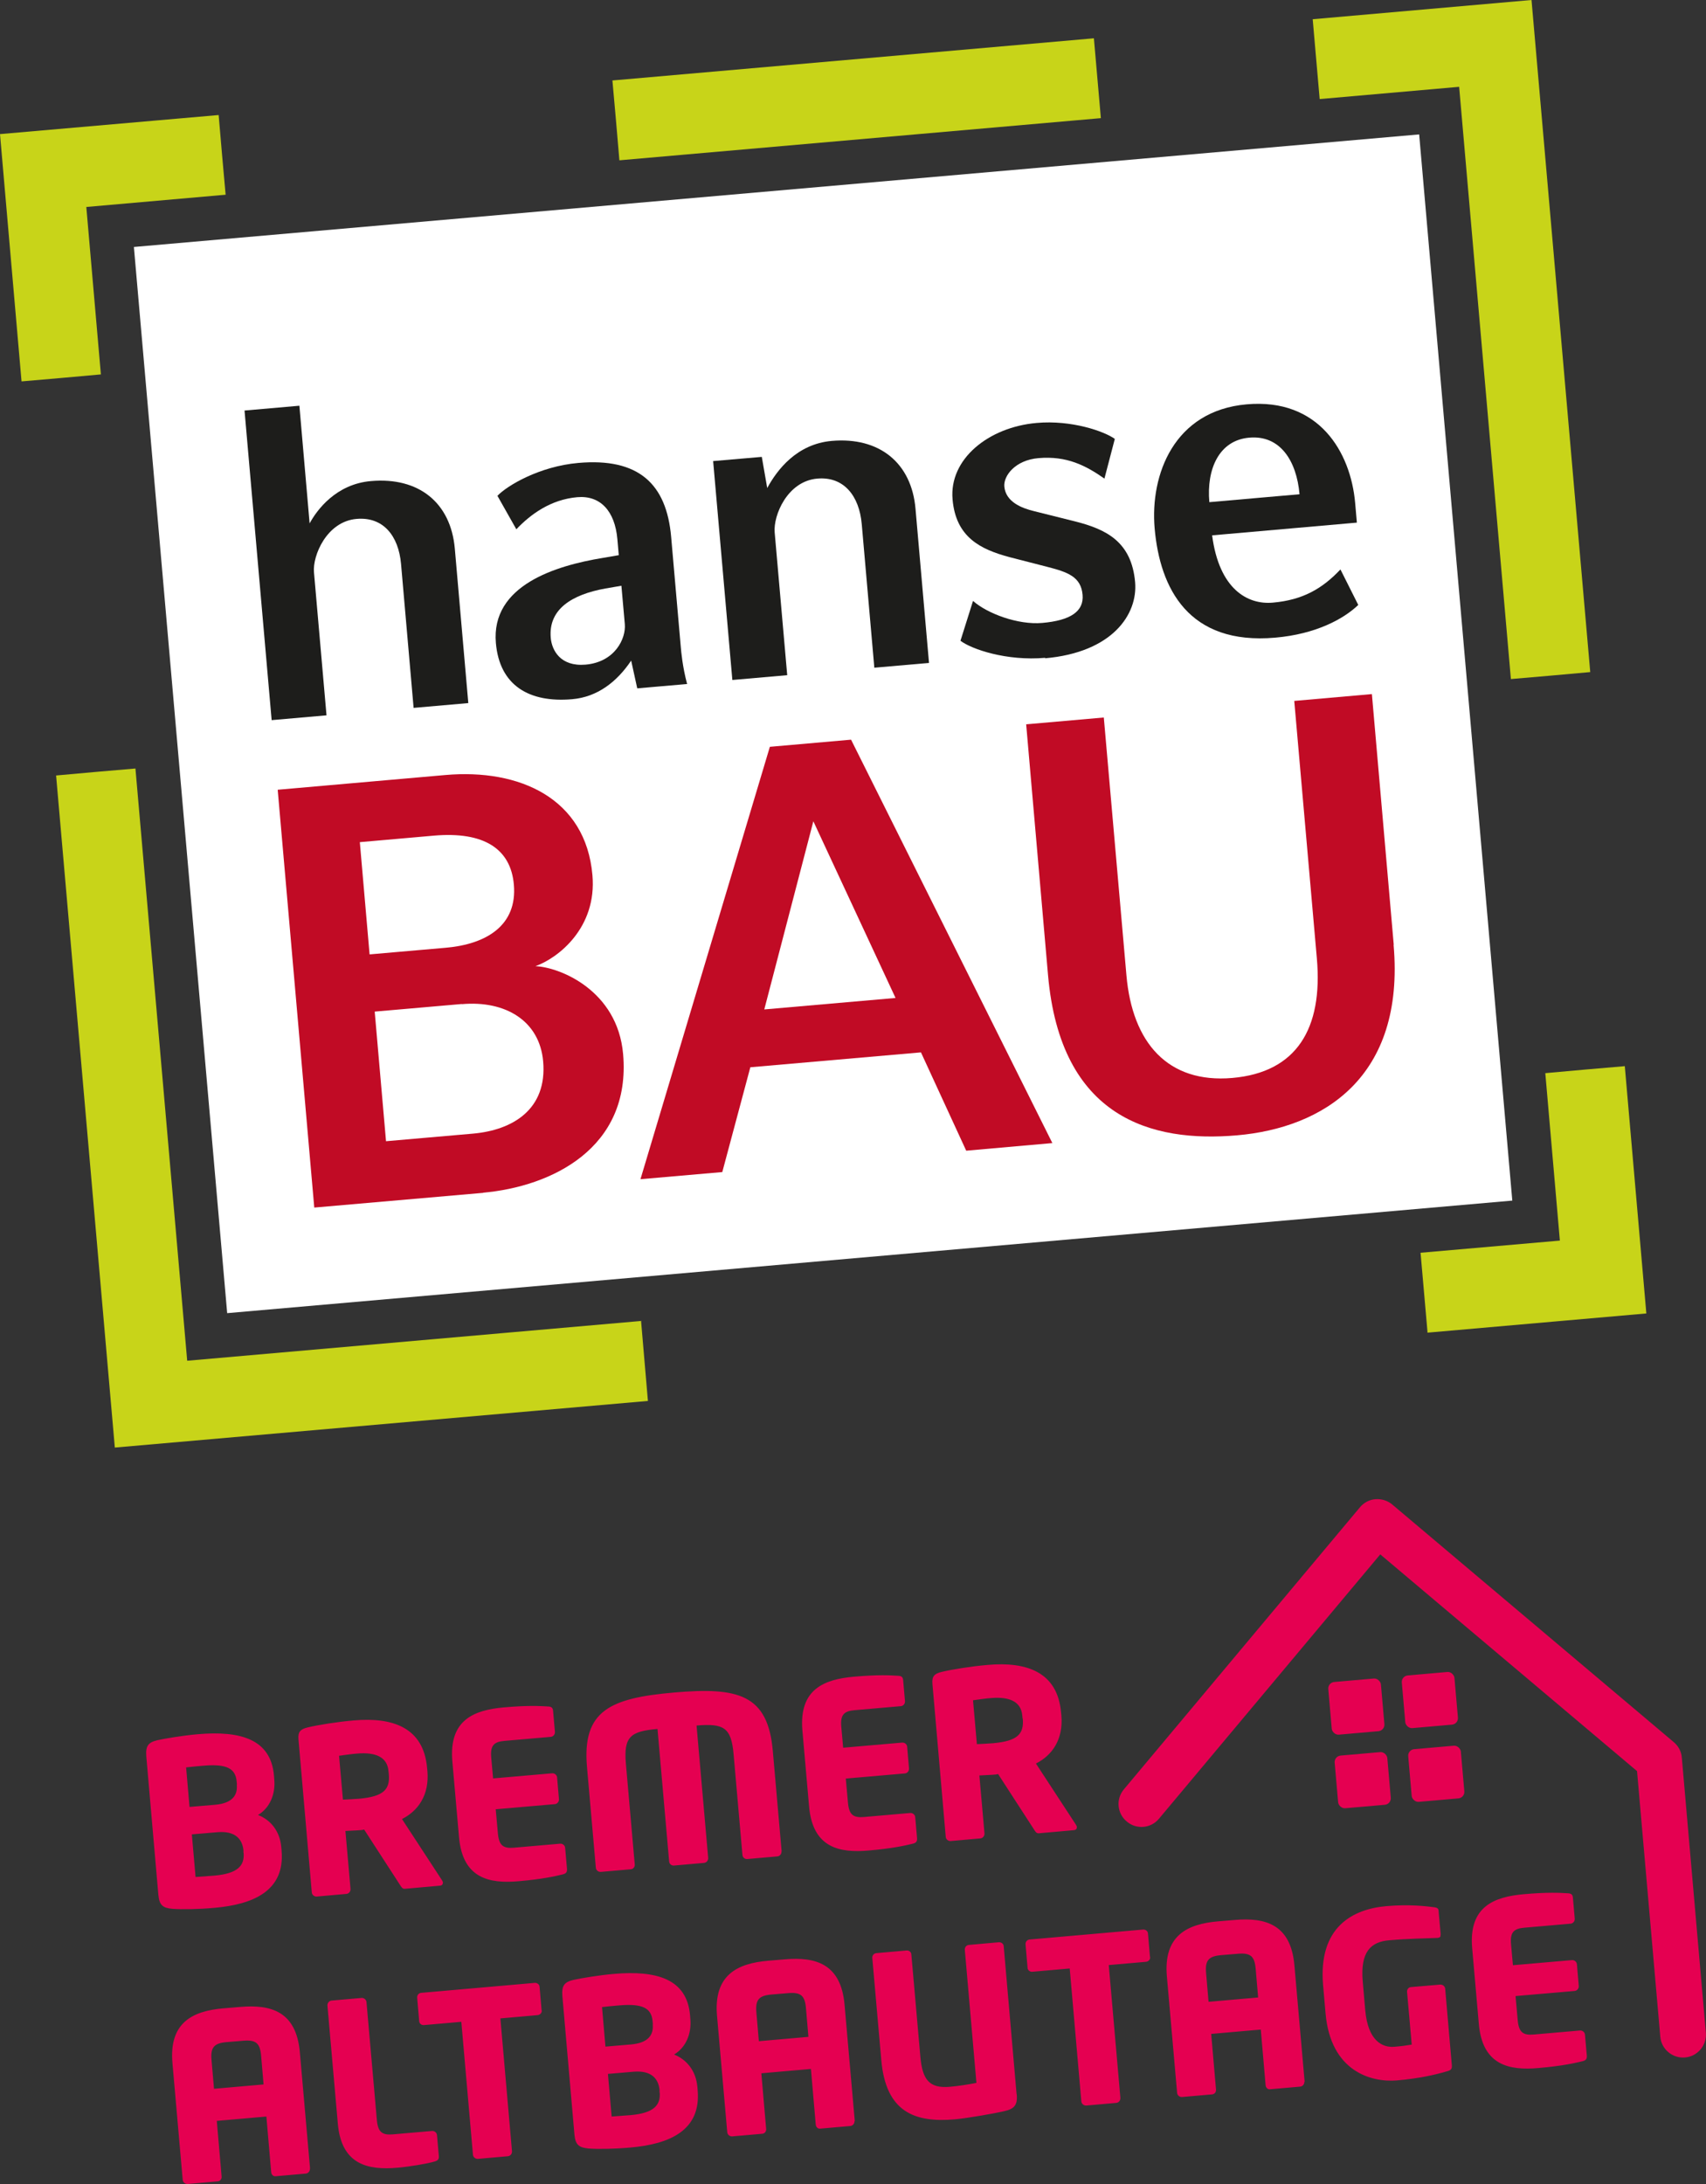
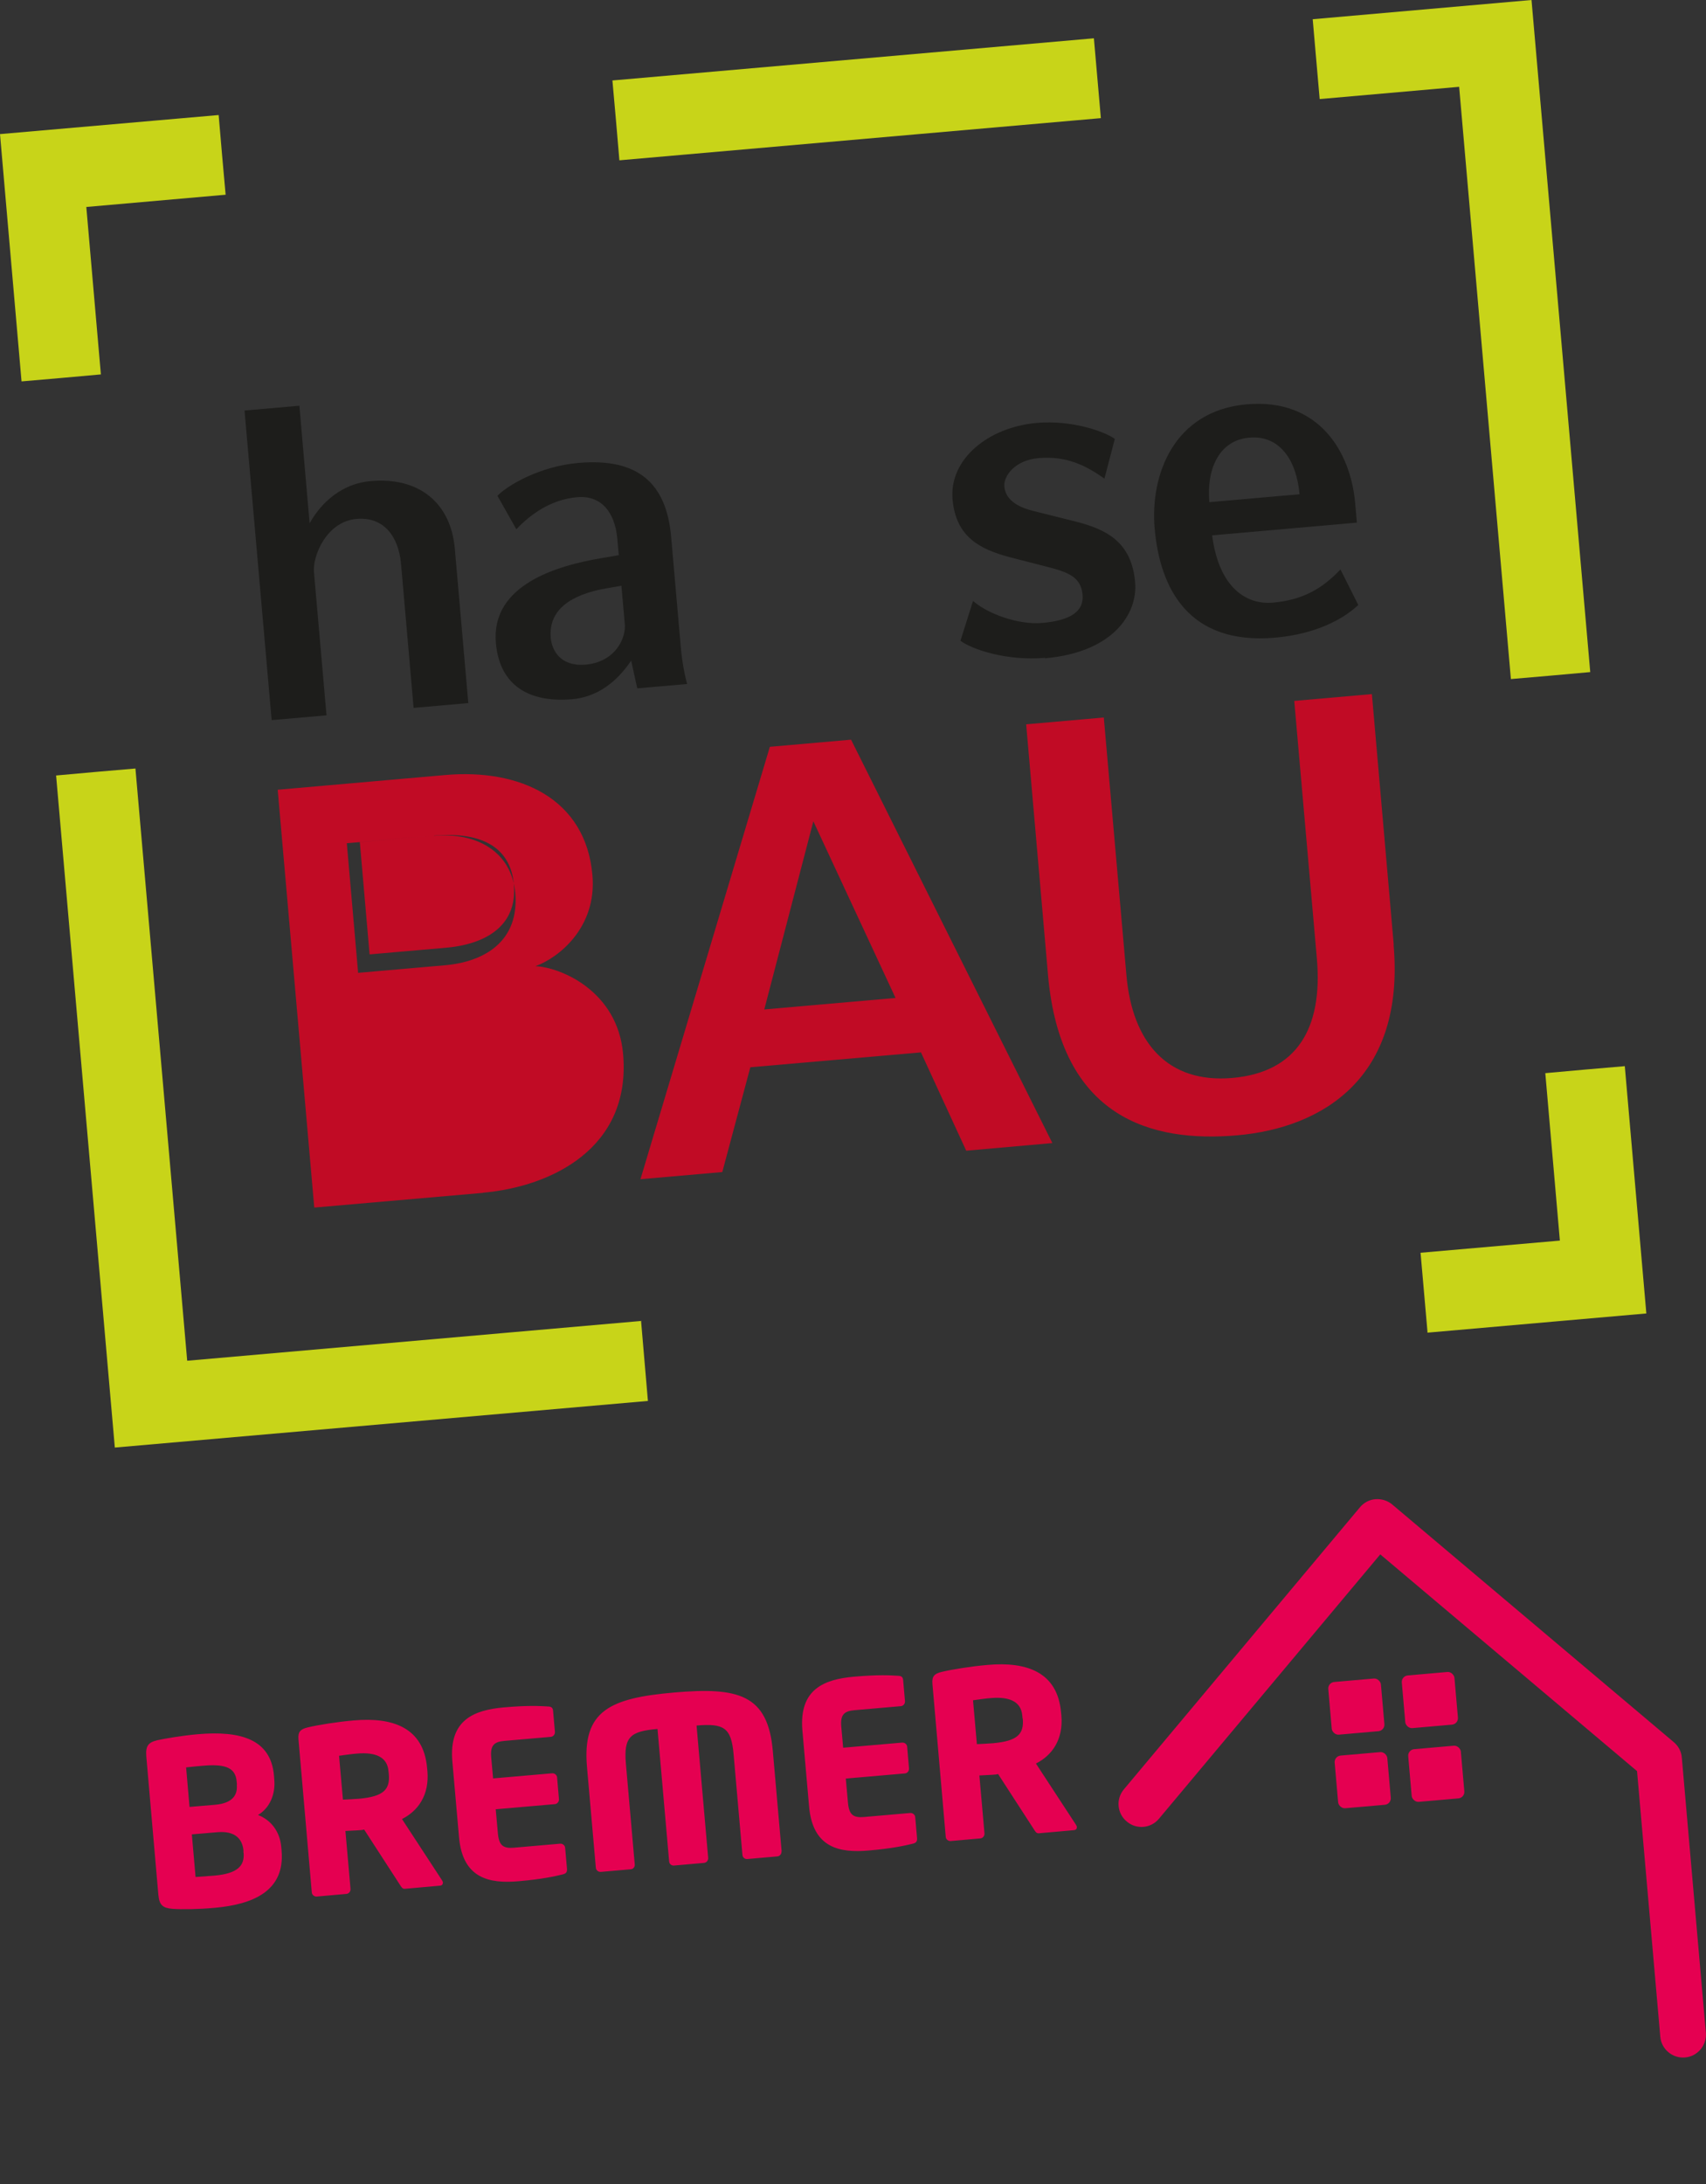
<svg xmlns="http://www.w3.org/2000/svg" id="Ebene_2" data-name="Ebene 2" viewBox="0 0 110.09 140.88">
  <rect x="0" y="0" width="110.09" height="140.88" fill="#333333" stroke="none" />
  <g id="Ebene_1-2" data-name="Ebene 1">
    <g>
      <g>
-         <polygon points="8.64 15.93 91.58 8.67 97.59 77.44 14.66 84.7 8.64 15.93" fill="#fff" />
        <g>
          <path d="M98.83,0l-14.12,1.24.45,5.15,9-.79,3.34,38.2,2.56-.22,2.56-.23L98.83,0ZM106.24,84.72l-1.39-15.95h-.01l-2.56.22-2.56.23.94,10.8-9.05.79h.06s.45,5.13.45,5.13l-.02.02,14.14-1.24ZM41.37,85.22l.05-.02-29.34,2.57-3.34-38.2-2.56.22-2.56.23,3.79,43.35,34.43-3.01h-.03s-.44-5.14-.44-5.14ZM14.56,12.56l-.23-2.57-.22-2.57L0,8.65l1.39,15.95h.01l2.55-.22,2.56-.23-.94-10.8,8.99-.79ZM70.59,2.47l-31.07,2.72.23,2.58.22,2.57,31.07-2.72-.45-5.15Z" fill="#c8d419" />
          <line x1="67" y1="85.56" x2="67" y2="85.55" fill="none" />
          <g>
            <g>
              <path d="M26.69,45.65l-.81-9.27c-.16-1.83-1.16-3.06-2.87-2.91-1.94.17-2.84,2.38-2.75,3.43l.81,9.24-3.54.31-1.75-19.97,3.54-.31.66,7.59c.47-.87,1.71-2.54,3.96-2.73,3.08-.27,5.15,1.39,5.41,4.36l.87,9.96-3.54.31Z" fill="#1d1d1b" />
              <path d="M41.12,44.39l-.39-1.78c-.92,1.37-2.18,2.35-3.81,2.49-2.77.24-4.68-.88-4.92-3.62-.33-3.74,3.9-5,6.88-5.49l1.05-.18-.09-1.03c-.16-1.83-1.11-2.84-2.59-2.71-1.71.15-3.01,1.1-3.93,2.07l-1.22-2.16c.63-.66,2.71-1.9,5.22-2.12,3.88-.34,5.69,1.34,5.99,4.77l.62,7.08c.03.34.11,1.28.41,2.41l-3.22.28ZM40.11,37.78l-1.05.18c-2.15.39-3.68,1.33-3.52,3.18.07.8.62,1.87,2.25,1.73,1.91-.17,2.61-1.7,2.53-2.61l-.22-2.48Z" fill="#1d1d1b" />
-               <path d="M56.42,43.05l-.81-9.24c-.16-1.83-1.16-3.09-2.87-2.94-1.94.17-2.84,2.38-2.75,3.46l.81,9.22-3.54.31-1.24-14.12,3.14-.27.35,2.01c.64-1.18,1.91-2.84,4.16-3.04,3.08-.27,5.16,1.42,5.41,4.39l.87,9.93-3.54.31Z" fill="#1d1d1b" />
              <path d="M67.45,42.43c-2.51.22-4.76-.56-5.47-1.1l.81-2.57c.91.81,2.9,1.56,4.47,1.42,1.83-.16,2.69-.75,2.6-1.81-.1-1.17-.96-1.47-2.29-1.81l-2.41-.62c-1.88-.5-3.48-1.28-3.69-3.73-.23-2.6,2.32-4.66,5.43-4.93,2.25-.2,4.36.54,5.04,1.03l-.67,2.56c-1.2-.84-2.43-1.48-4.26-1.32-1.51.13-2.26,1.15-2.2,1.83.09,1,1.13,1.4,1.92,1.59l2.64.66c2.03.51,3.65,1.32,3.88,3.92.18,2.08-1.47,4.53-5.81,4.91Z" fill="#1d1d1b" />
              <path d="M78.22,34.53c.45,3.47,2.29,4.49,3.92,4.34,1.94-.17,3.2-.91,4.36-2.14l1.15,2.29c-.93.89-2.71,1.88-5.36,2.11-5.59.49-7.44-3.17-7.78-7.05-.3-3.48,1.26-7.59,5.94-8,4.65-.41,6.71,3.06,7,6.37l.11,1.26-9.33.82ZM83.86,31.88c-.19-2.17-1.26-3.83-3.25-3.65-1.94.17-2.76,2.02-2.57,4.16l5.82-.51Z" fill="#1d1d1b" />
            </g>
            <g>
-               <path d="M31.18,76.94l-10.9.95-2.36-26.95,10.82-.95c4.78-.42,9.06,1.5,9.49,6.46.3,3.39-2.21,5.35-3.68,5.87,1.56.06,5.3,1.55,5.66,5.67.53,6.08-4.64,8.55-9.03,8.94ZM28,53.9l-4.78.42.63,7.24,4.93-.43c2.62-.23,4.61-1.45,4.38-4.07-.2-2.31-1.93-3.44-5.16-3.16ZM29.8,64.76l-5.62.49.73,8.36,5.62-.49c2.58-.23,4.79-1.58,4.52-4.66-.23-2.62-2.44-3.94-5.25-3.69Z" fill="#c10b25" />
+               <path d="M31.18,76.94l-10.9.95-2.36-26.95,10.82-.95c4.78-.42,9.06,1.5,9.49,6.46.3,3.39-2.21,5.35-3.68,5.87,1.56.06,5.3,1.55,5.66,5.67.53,6.08-4.64,8.55-9.03,8.94ZM28,53.9l-4.78.42.63,7.24,4.93-.43c2.62-.23,4.61-1.45,4.38-4.07-.2-2.31-1.93-3.44-5.16-3.16Zl-5.62.49.73,8.36,5.62-.49c2.58-.23,4.79-1.58,4.52-4.66-.23-2.62-2.44-3.94-5.25-3.69Z" fill="#c10b25" />
              <path d="M62.35,74.22l-2.92-6.34-11.01.96-1.81,6.76-5.28.46,8.35-27.89,5.24-.46,12.99,26.02-5.54.49ZM52.49,52.96l-3.17,12.15,8.47-.74-5.31-11.41Z" fill="#c10b25" />
              <path d="M89.93,60.94c.75,8.59-4.59,11.81-10.1,12.29s-11.39-1.1-12.2-10.34l-1.41-16.17,5.01-.44,1.46,16.63c.38,4.35,2.67,6.98,6.83,6.62,4.16-.36,5.85-3.19,5.46-7.69l-1.46-16.63,5.01-.44,1.41,16.17Z" fill="#c10b25" />
            </g>
          </g>
        </g>
      </g>
      <g>
        <path d="M108.74,132.71c-.81.07-1.53-.53-1.6-1.34l-1.5-17.13-16.57-13.98-14.28,17.05c-.52.63-1.46.71-2.08.18-.63-.52-.71-1.46-.18-2.08l15.23-18.19c.25-.3.61-.49,1-.52h0c.39-.03.78.09,1.08.34l18.17,15.33c.3.25.49.61.52,1l1.55,17.74c.07.81-.53,1.53-1.34,1.6Z" fill="#e50051" />
        <rect x="85.82" y="108.37" width="3.41" height="3.41" rx=".42" ry=".42" transform="translate(-9.26 8.05) rotate(-5)" fill="#e50051" />
        <rect x="86.23" y="113.12" width="3.41" height="3.41" rx=".42" ry=".42" transform="translate(-9.67 8.1) rotate(-5)" fill="#e50051" />
        <rect x="90.57" y="107.95" width="3.41" height="3.41" rx=".42" ry=".42" transform="translate(-9.21 8.46) rotate(-5)" fill="#e50051" />
        <rect x="90.98" y="112.71" width="3.41" height="3.41" rx=".42" ry=".42" transform="translate(-9.62 8.51) rotate(-5)" fill="#e50051" />
-         <path d="M102.4,132.61l-.12-1.37c-.01-.16-.16-.28-.32-.27l-2.99.26c-.69.06-.96-.15-1.03-.92l-.14-1.56,3.81-.33c.16-.01.28-.16.27-.32l-.12-1.4c-.01-.16-.16-.28-.32-.27l-3.81.33-.12-1.34c-.07-.77.16-1.02.85-1.08l2.99-.26c.16-.01.28-.16.27-.32l-.12-1.37c-.02-.19-.11-.26-.32-.27-.52-.03-1.27-.08-2.86.06-1.9.17-3.55.79-3.32,3.47l.43,4.89c.23,2.68,1.96,3.02,3.86,2.85,1.59-.14,2.33-.32,2.84-.44.2-.05.28-.14.27-.34M92.97,124.78l-.14-1.56c-.01-.13-.12-.18-.27-.2-.56-.07-1.63-.2-3.11-.07-2.14.19-4.39,1.33-4.07,5.09l.16,1.83c.33,3.73,2.93,4.46,4.61,4.32,1.47-.13,2.49-.37,3.27-.6.22-.06.28-.16.27-.36l-.43-4.95c-.01-.16-.16-.28-.32-.27l-1.89.16c-.16.01-.27.16-.25.32l.3,3.39c-.35.06-.72.11-1.13.14-.72.06-1.69-.33-1.87-2.36l-.16-1.84c-.17-1.93.52-2.57,1.71-2.67,1.25-.11,2.36-.12,3.07-.15h.04c.13-.02.22-.05.2-.21M81.19,128.84l-3.2.28-.16-1.86c-.07-.81.16-1.08.97-1.15l1.08-.09c.82-.07,1.08.16,1.15.97l.16,1.86ZM84.19,134.28l-.66-7.51c-.23-2.65-1.87-3.1-3.85-2.93l-1.08.09c-1.97.17-3.53.9-3.3,3.55l.66,7.51c.01.16.16.28.32.27l1.94-.17c.16-.01.27-.16.25-.32l-.31-3.58,3.2-.28.31,3.58c.01.16.13.29.29.27l1.94-.17c.16-.01.28-.16.27-.32M74.21,126.23l-.13-1.52c-.01-.16-.17-.27-.33-.25l-7.3.64c-.16.01-.28.14-.27.31l.13,1.52c.01.16.16.27.32.25l2.4-.21.75,8.57c.01.16.16.28.32.27l1.93-.17c.16-.01.28-.16.27-.32l-.75-8.57,2.39-.21c.16-.01.3-.14.28-.31M65.6,135.06l-.83-9.53c-.01-.16-.17-.27-.33-.25l-1.91.17c-.16.01-.28.14-.27.31l.75,8.59c-.5.1-1.21.21-1.71.25-1.33.12-1.78-.45-1.91-1.96l-.58-6.58c-.01-.16-.16-.27-.32-.25l-1.93.17c-.16.01-.28.14-.27.31l.58,6.58c.29,3.36,2.15,4.06,4.76,3.83.78-.07,2.61-.39,3.19-.53.61-.14.86-.37.79-1.09M52.17,131.38l-3.2.28-.16-1.86c-.07-.81.16-1.08.97-1.15l1.08-.09c.82-.07,1.08.16,1.15.97l.16,1.86ZM55.16,136.82l-.66-7.51c-.23-2.65-1.87-3.1-3.85-2.93l-1.08.09c-1.97.17-3.53.9-3.3,3.55l.66,7.51c.01.16.16.28.32.27l1.94-.17c.16-.01.27-.16.25-.32l-.31-3.58,3.2-.28.31,3.58c.01.16.13.29.29.27l1.94-.17c.16-.01.28-.16.27-.32M42.57,134.96c.07.82-.37,1.34-1.89,1.47-.21.02-.97.07-1.21.09l-.24-2.75,1.65-.14c1.18-.1,1.61.47,1.68,1.17v.16ZM42.12,130.58c.06.63-.24,1.19-1.4,1.29l-1.65.14-.22-2.55c.2-.03.88-.09,1.12-.11,1.52-.13,2.06.19,2.14,1l.02.22ZM45.02,134.81l-.02-.22c-.09-1.02-.69-1.75-1.5-2.07.75-.45,1.13-1.32,1.05-2.27l-.02-.26c-.2-2.34-2.14-2.91-4.92-2.67-.94.08-2.13.28-2.62.39-.57.14-.75.36-.7,1.03l.78,8.95c.06.66.3.83.89.89.58.05,1.74.03,2.71-.06,2.55-.22,4.58-1.11,4.35-3.7M34.95,129.67l-.13-1.52c-.01-.16-.17-.27-.33-.25l-7.3.64c-.16.01-.28.14-.27.31l.13,1.52c.01.16.16.27.32.25l2.4-.21.75,8.57c.01.16.16.28.32.27l1.93-.17c.16-.01.28-.16.27-.32l-.75-8.57,2.39-.21c.16-.01.3-.14.28-.31M28.32,139.09l-.12-1.37c-.01-.16-.16-.28-.32-.27l-2.53.22c-.69.06-.96-.15-1.03-.92l-.67-7.61c-.01-.16-.16-.28-.32-.27l-1.93.17c-.16.01-.28.16-.27.32l.67,7.61c.23,2.68,1.97,3.02,3.87,2.85.78-.07,1.91-.26,2.38-.4.2-.06.28-.14.27-.34M17.01,134.45l-3.2.28-.16-1.86c-.07-.81.16-1.08.97-1.15l1.08-.09c.82-.07,1.08.16,1.15.97l.16,1.86ZM20.01,139.89l-.66-7.51c-.23-2.65-1.87-3.1-3.85-2.93l-1.08.09c-1.97.17-3.53.9-3.29,3.55l.66,7.51c.01.16.16.28.32.27l1.94-.17c.16-.01.27-.16.25-.32l-.31-3.58,3.2-.28.31,3.58c.01.16.13.29.29.27l1.94-.17c.16-.01.28-.16.27-.32" fill="#e50051" />
        <path d="M66,110.86c.09,1-.36,1.44-1.91,1.58-.16.01-.88.06-1.05.06l-.25-2.83c.18-.03.94-.13,1.14-.14,1.24-.11,1.97.24,2.04,1.14l.02.19ZM69.5,117.87s-.02-.1-.06-.16l-2.59-3.96c1.04-.52,1.78-1.55,1.64-3.11l-.02-.19c-.23-2.61-2.23-3.28-4.73-3.06-1.06.09-2.3.29-2.97.45-.45.11-.64.26-.6.76l.86,9.88c.01.16.16.28.32.27l1.91-.17c.16-.01.28-.16.27-.32l-.33-3.74c.28-.02.74-.03,1.05-.06l.16-.03,2.3,3.55c.09.14.16.28.32.27l2.25-.2c.16-.01.21-.09.21-.2M59.18,118.58l-.12-1.37c-.01-.16-.16-.28-.32-.27l-2.99.26c-.69.06-.96-.15-1.03-.92l-.14-1.56,3.81-.33c.16-.01.28-.16.27-.32l-.12-1.4c-.01-.16-.16-.28-.32-.27l-3.81.33-.12-1.34c-.07-.77.16-1.02.85-1.08l2.99-.26c.16-.01.28-.16.27-.32l-.12-1.37c-.02-.19-.11-.26-.32-.27-.52-.03-1.27-.08-2.86.06-1.9.17-3.55.79-3.32,3.47l.43,4.89c.23,2.68,1.96,3.02,3.86,2.85,1.59-.14,2.33-.32,2.84-.44.2-.05.28-.14.27-.34M50.44,119.42l-.57-6.49c-.32-3.64-2.23-4.12-6.37-3.76s-5.94,1.17-5.62,4.81l.57,6.49c.01.16.16.28.32.27l1.94-.17c.16-.01.27-.16.25-.32l-.57-6.49c-.15-1.74.29-2.09,2.04-2.24l.75,8.54c.01.16.14.28.31.27l1.94-.17c.16-.01.28-.16.27-.32l-.75-8.54c1.75-.15,2.24.12,2.39,1.85l.57,6.49c.01.16.14.28.31.27l1.94-.17c.16-.01.28-.16.27-.32M36.59,120.56l-.12-1.37c-.01-.16-.16-.28-.32-.27l-2.99.26c-.69.06-.96-.15-1.03-.92l-.14-1.56,3.81-.33c.16-.01.28-.16.27-.32l-.12-1.4c-.01-.16-.16-.28-.32-.27l-3.81.33-.12-1.34c-.07-.77.16-1.02.85-1.08l2.99-.26c.16-.01.28-.16.27-.32l-.12-1.37c-.02-.19-.11-.26-.32-.27-.52-.03-1.27-.08-2.86.06-1.9.17-3.55.79-3.32,3.47l.43,4.89c.23,2.68,1.96,3.02,3.86,2.85,1.59-.14,2.33-.32,2.84-.44.2-.05.28-.14.27-.34M25.09,114.44c.09,1-.36,1.44-1.91,1.58-.16.01-.88.06-1.05.06l-.25-2.83c.18-.03.94-.13,1.15-.14,1.24-.11,1.97.24,2.04,1.14l.02.19ZM28.59,121.45s-.02-.1-.06-.16l-2.59-3.96c1.04-.52,1.78-1.55,1.64-3.11l-.02-.19c-.23-2.61-2.23-3.28-4.73-3.06-1.06.09-2.3.29-2.97.45-.45.11-.64.26-.6.76l.86,9.88c.01.16.16.28.32.27l1.91-.17c.16-.01.28-.16.27-.32l-.33-3.74c.28-.02.74-.03,1.05-.06l.16-.03,2.3,3.55c.09.14.16.28.32.27l2.25-.2c.16-.01.21-.09.21-.2M15.72,119.51c.07.82-.37,1.34-1.89,1.47-.21.02-.97.07-1.21.09l-.24-2.75,1.65-.14c1.18-.1,1.61.47,1.68,1.17v.16ZM15.28,115.12c.06.63-.24,1.19-1.4,1.29l-1.65.14-.22-2.55c.21-.03.88-.09,1.12-.11,1.52-.13,2.06.19,2.14,1l.02.22ZM18.17,119.35l-.02-.22c-.09-1.02-.69-1.75-1.5-2.06.75-.45,1.13-1.32,1.05-2.27l-.02-.27c-.2-2.34-2.14-2.91-4.92-2.67-.94.08-2.13.28-2.62.39-.57.14-.75.36-.7,1.03l.78,8.95c.06.66.3.84.89.89.58.05,1.74.03,2.71-.06,2.55-.22,4.58-1.11,4.35-3.7" fill="#e50051" />
      </g>
    </g>
  </g>
</svg>